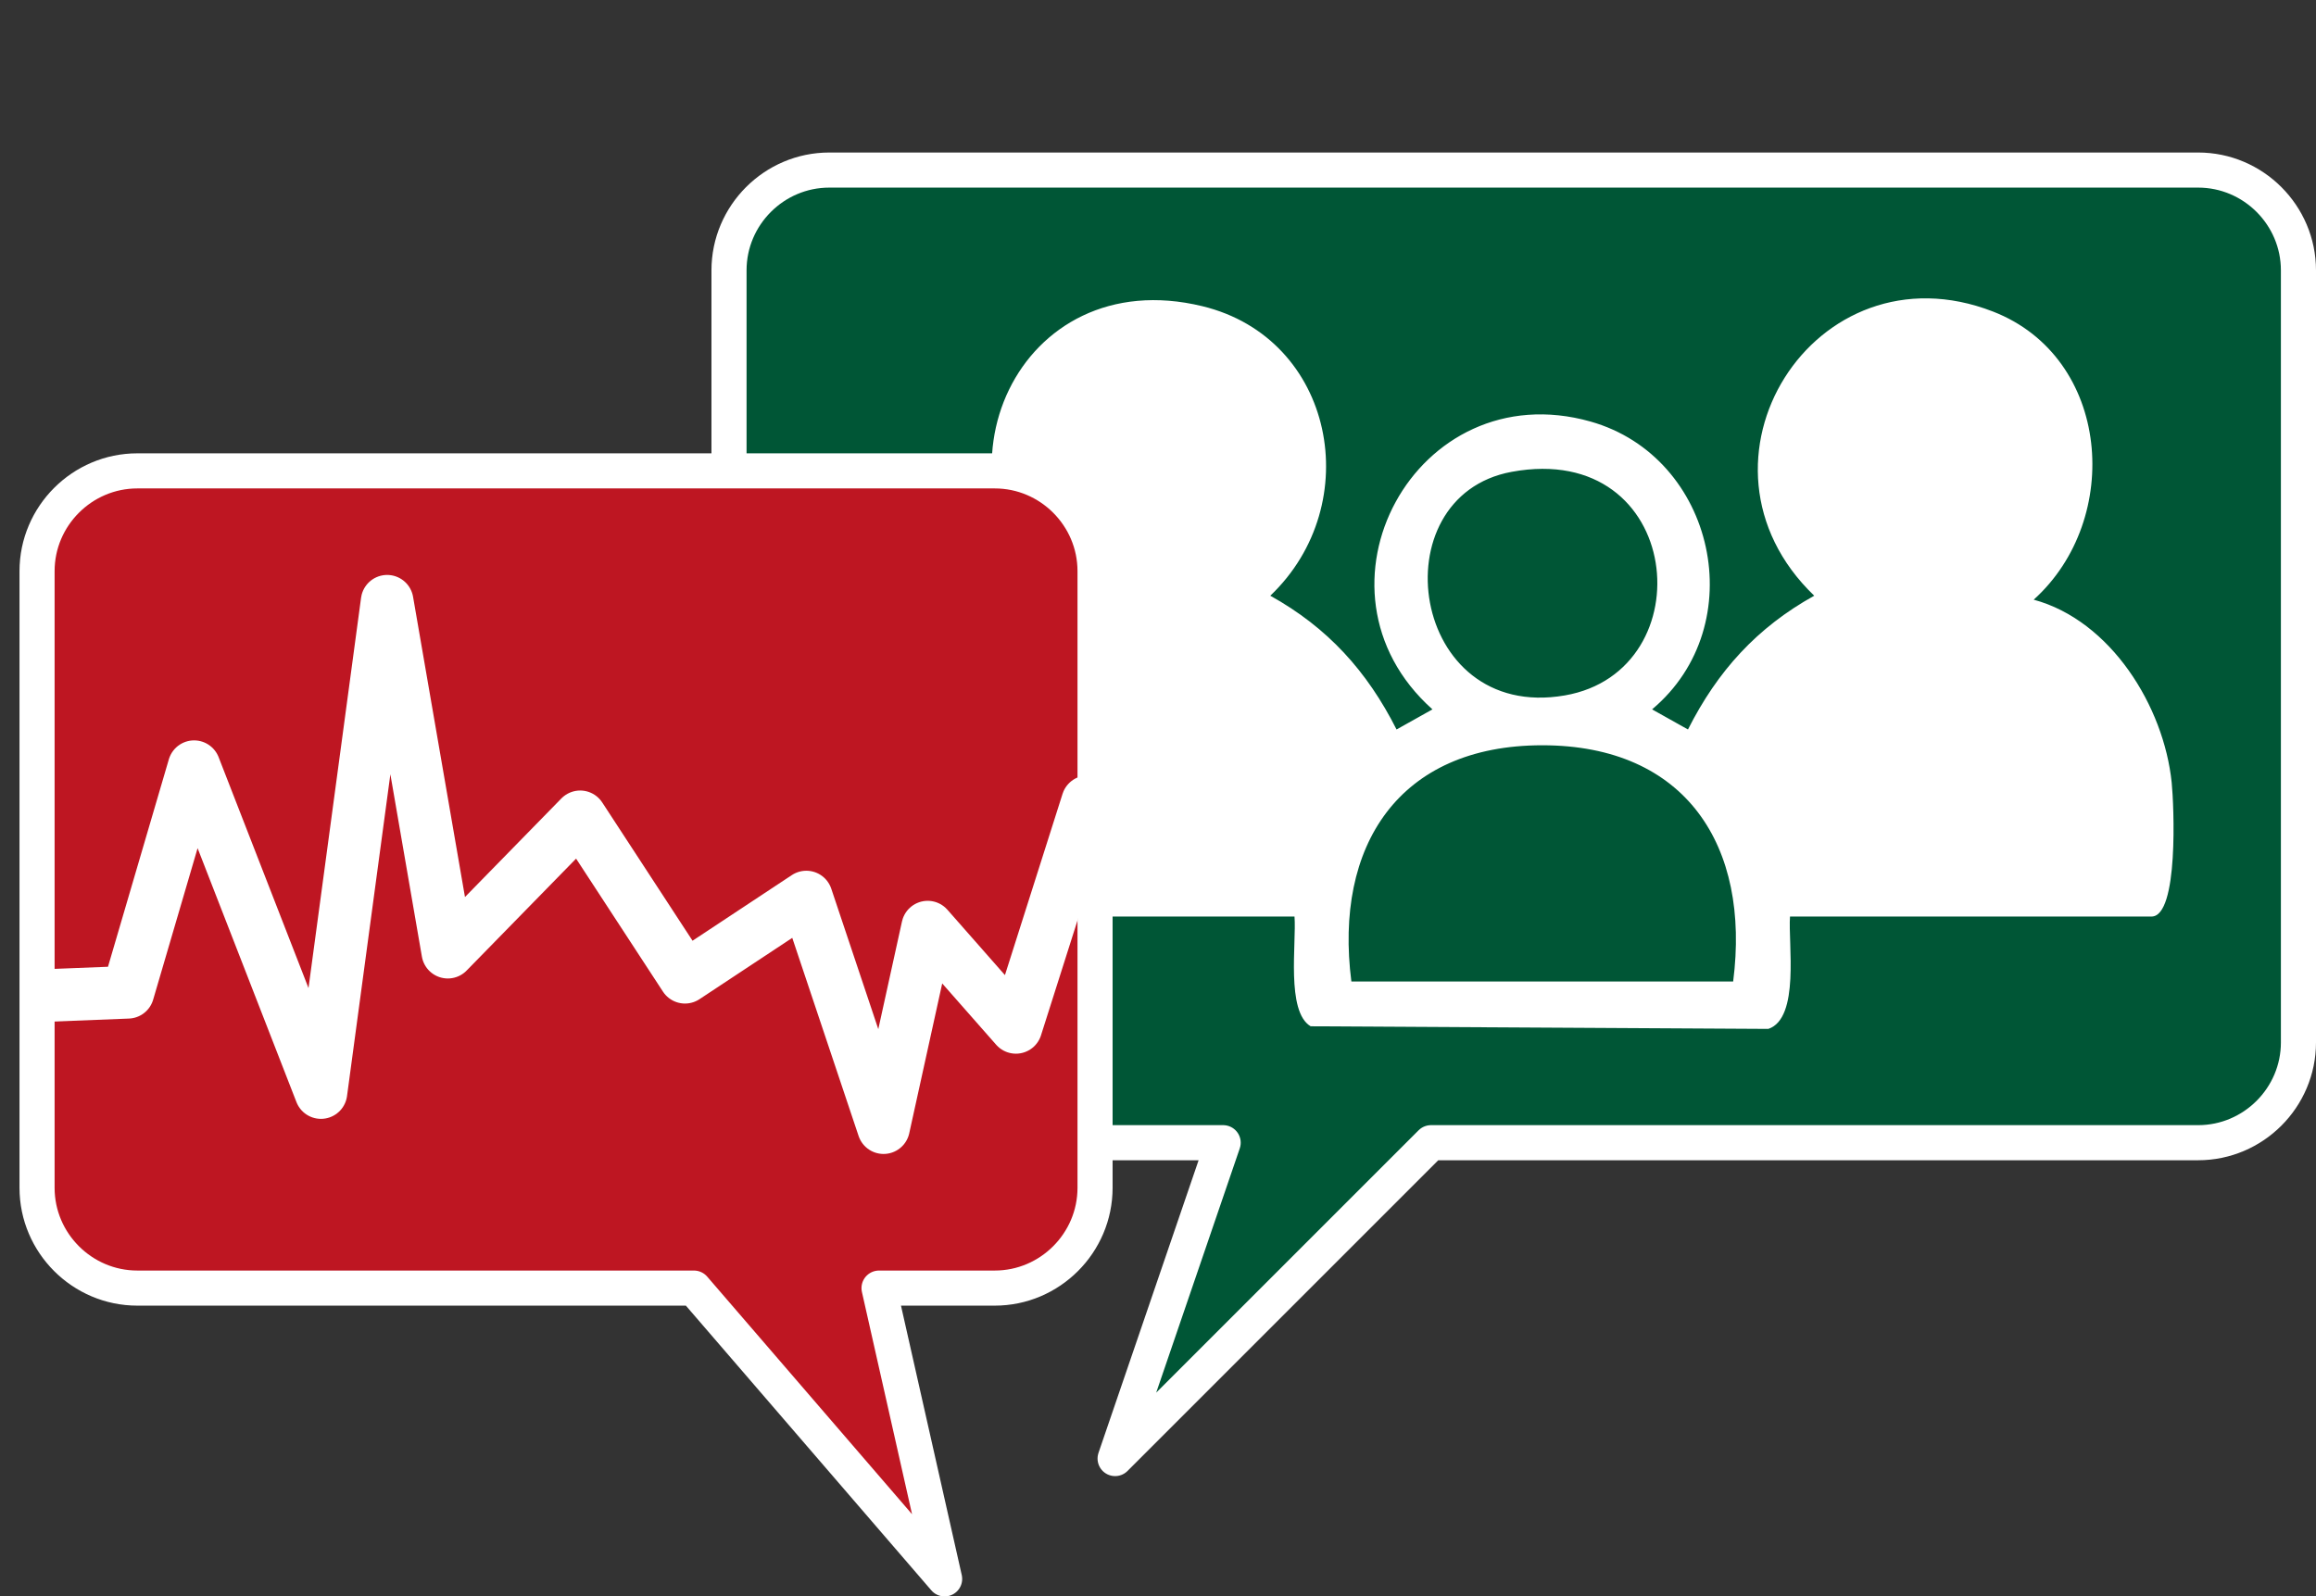
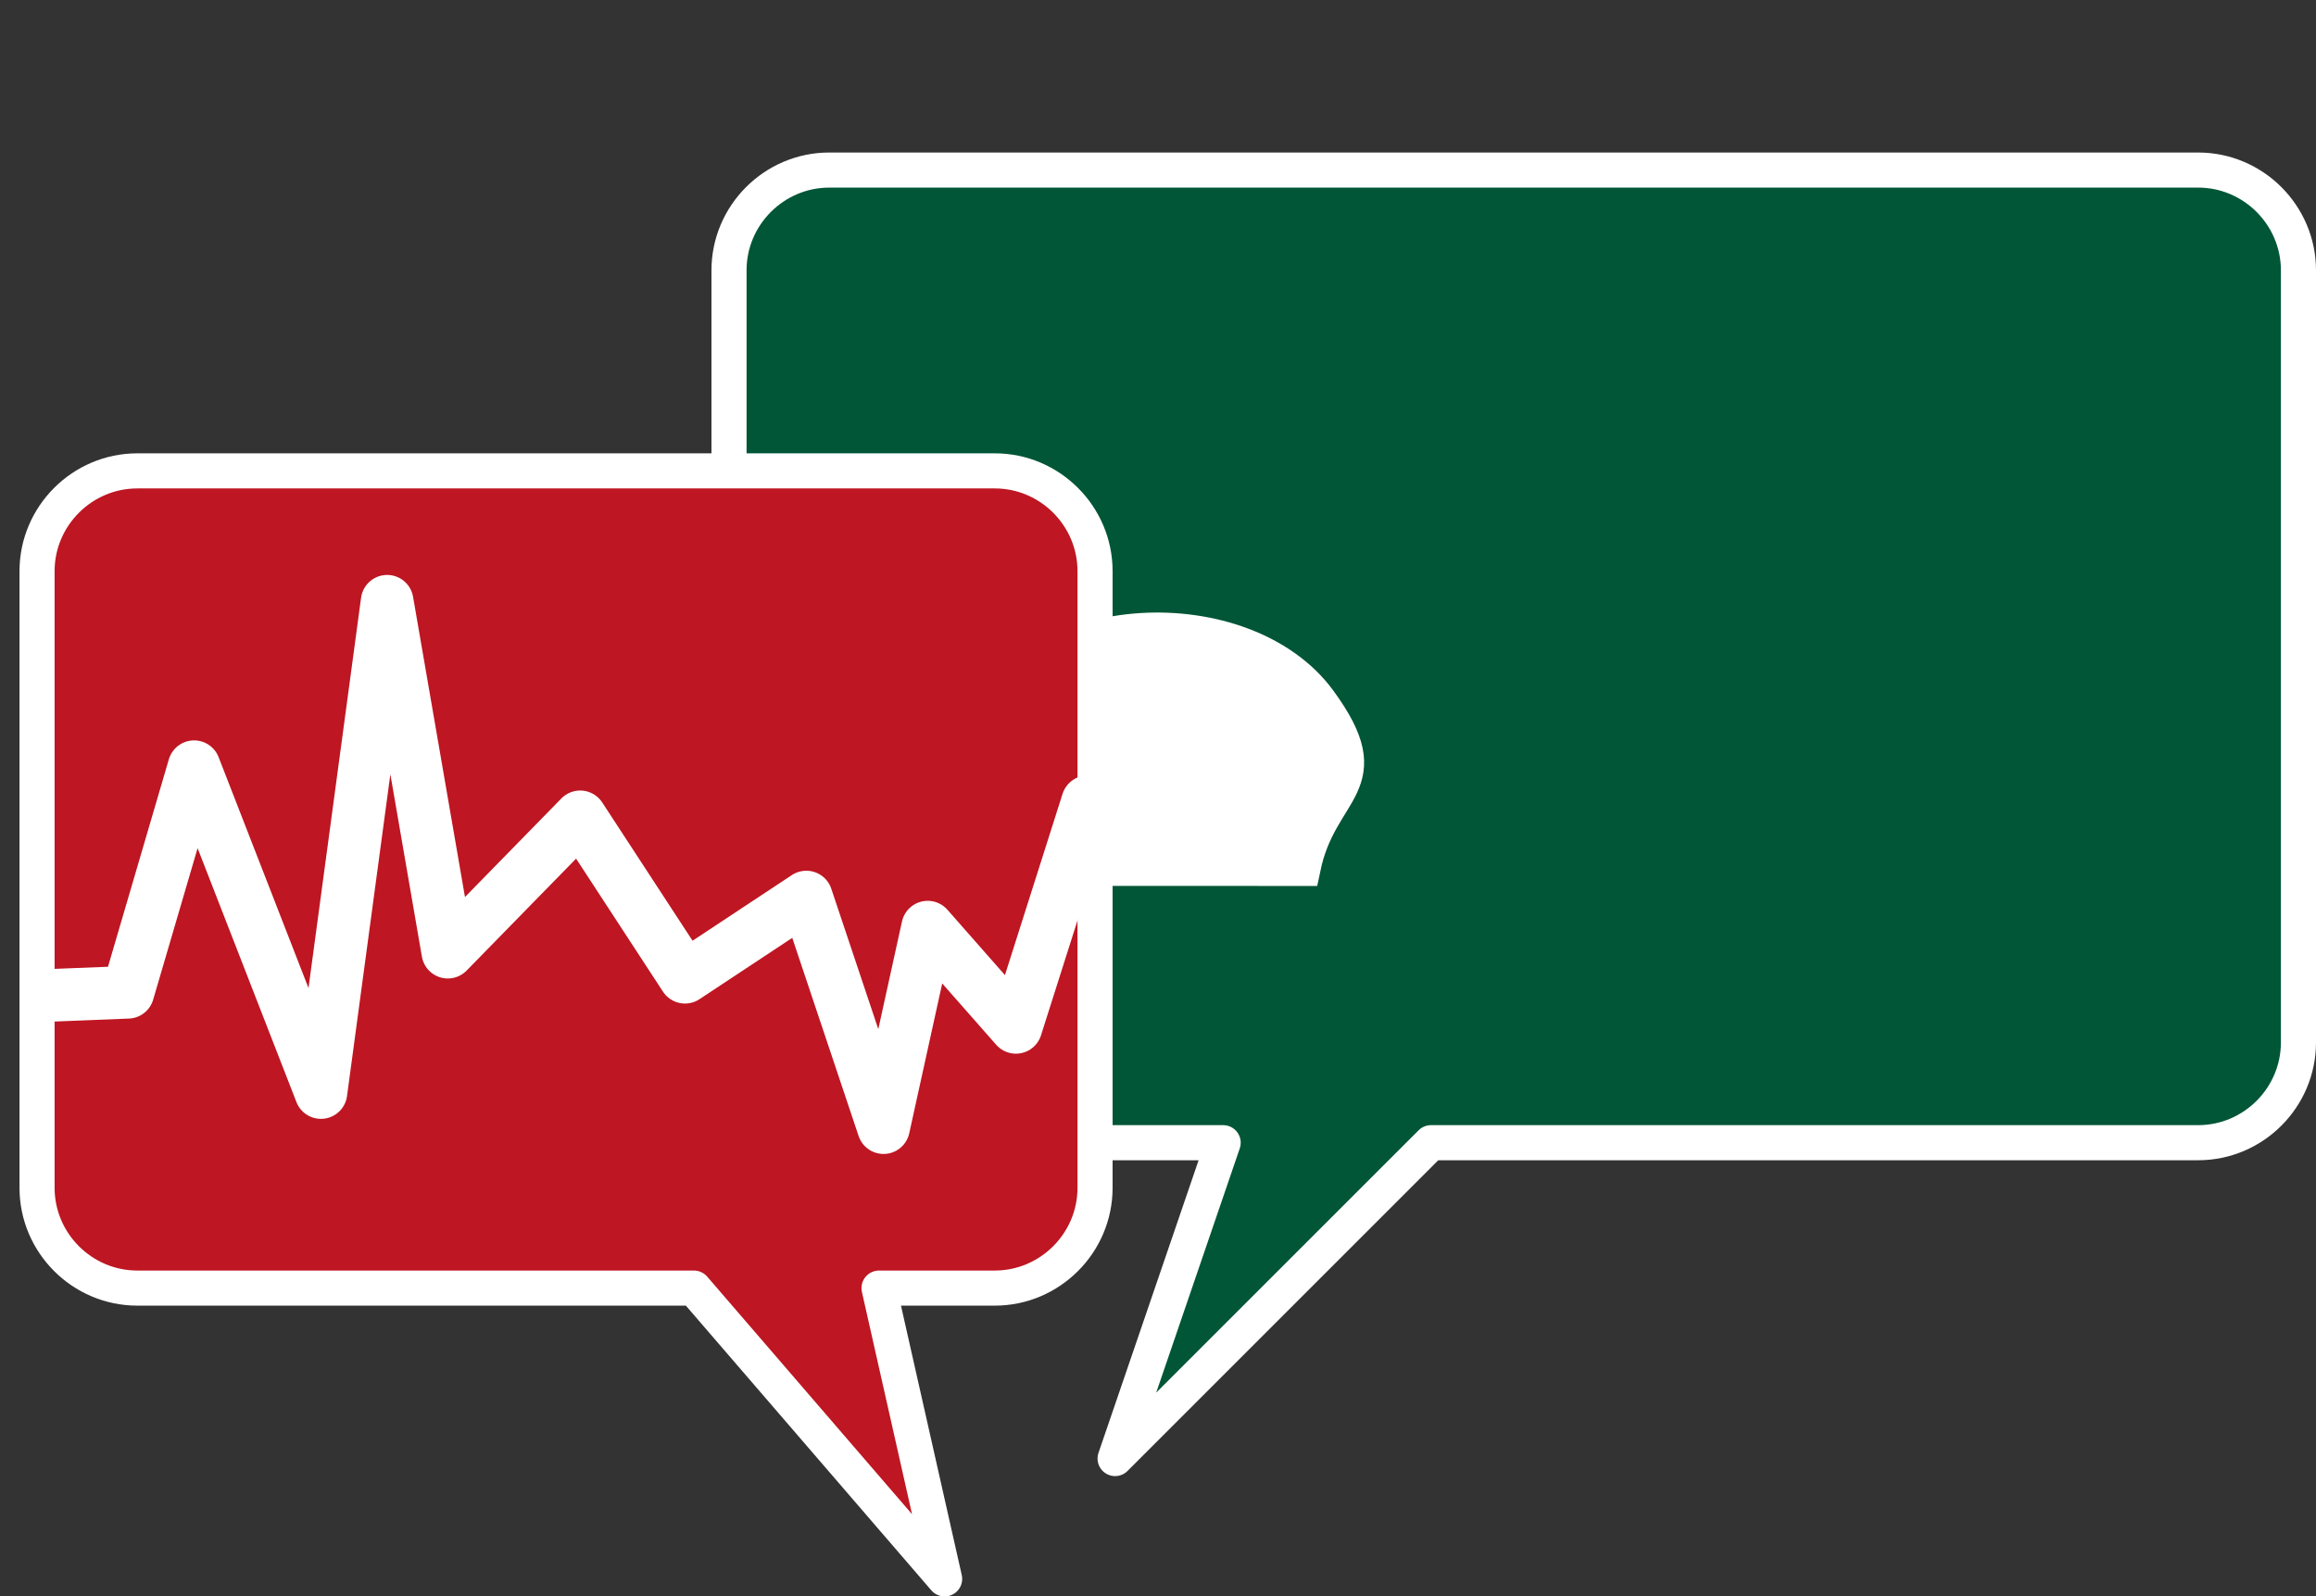
<svg xmlns="http://www.w3.org/2000/svg" id="Ebene_1" viewBox="0 0 461.89 318.42">
  <rect x="0" y="0" width="461.89" height="318.42" fill="#333333" stroke="none" />
  <defs>
    <style>.cls-1{stroke-width:10.49px;}.cls-1,.cls-2,.cls-3{fill:none;}.cls-1,.cls-3{stroke-linejoin:round;}.cls-1,.cls-3,.cls-4{stroke:#fff;}.cls-5,.cls-4{fill:#fff;}.cls-3{stroke-width:7px;}.cls-6{fill:#be1622;}.cls-7{fill:#4c8676;}.cls-8{clip-path:url(#clippath);}.cls-9{fill:#005636;}.cls-4{stroke-miterlimit:10;stroke-width:7.2px;}</style>
    <clipPath id="clippath">
      <path class="cls-2" d="M198.39,93.92H27.39c-11,0-20,9-20,20v110c0,11,9,20,20,20h111l61,61-24.08-61h23.08c11,0,20-9,20-20v-110c0-11-9-20-20-20Z" />
    </clipPath>
  </defs>
  <path class="cls-9" d="M438.39,33.92H165.39c-11,0-20,9-20,20v154c0,11,9,20,20,20h78.55l-21.55,63,63-63h153c11,0,20-9,20-20V53.92c0-11-9-20-20-20Z" />
  <path id="BH_bubblepath" class="cls-3" d="M438.39,33.92H165.39c-11,0-20,9-20,20v154c0,11,9,20,20,20h78.55l-21.55,63,63-63h153c11,0,20-9,20-20V53.92c0-11-9-20-20-20Z" />
-   <path class="cls-5" d="M186.08,182.81c-5.66-1.59-4.58-21.3-4.03-26.71,1.55-15.21,12.15-32.32,27.52-36.49-25.68-24.79-6.59-67.45,30.21-58.54,26.37,6.39,32.77,39.46,13.56,57.75,11.43,6.35,19.29,15.02,25.18,26.68l7.16-4.01c-26.76-23.9-3.33-67.25,31.52-57.41,24.92,7.04,32.31,40.61,12.28,57.41l7.16,4.01c5.89-11.66,13.75-20.33,25.18-26.68-27.65-26.56.05-70.52,35.65-56.68,23.52,9.14,25.96,41.41,8.12,57.47,15.37,4.17,25.97,21.28,27.52,36.49.45,4.41,1.43,26.71-4.03,26.71h-72.09c-.4,5.34,2.02,20.28-4.32,22.41l-91.28-.52c-4.94-2.92-2.81-16.65-3.22-21.89h-72.09ZM228.63,69.71c-35.99,4.17-20.38,60.14,12.88,43.78,23.58-11.6,11.24-46.58-12.88-43.78ZM382.58,69.75c-30.04,2.21-27.48,47.26,2.61,46.5,30.77-.79,28.39-48.78-2.61-46.5ZM301.48,94.11c-26.58,4.89-20.38,49.94,10.58,44.6,28.1-4.84,23.79-50.93-10.58-44.6ZM259.77,173.11c3.41-16.45,15.66-16.21,3.25-33.22-14.82-20.31-57.35-18.94-67.21,5.67-3.7,9.23-2.28,17.83-2.43,27.53l66.39.02ZM421.79,171.47c1.84-19.15-1.96-37.14-22.32-43.29-17.62-5.32-39.23-2.21-49.3,14.6-9.33,15.57,3.03,15.41,5.22,30.33,1.13.08,2.01-1.64,2.41-1.64h63.99ZM345.65,195.77c3.48-27.05-9.43-47.12-38.07-47.12s-41.55,20.08-38.07,47.12h76.14Z" />
  <path class="cls-4" d="M259.77,173.11l-66.39-.02c.15-9.7-1.27-18.3,2.43-27.53,9.86-24.61,52.39-25.98,67.21-5.67,12.41,17.01.16,16.76-3.25,33.22Z" />
-   <path class="cls-4" d="M421.79,171.47h-63.99c-.4,0-1.28,1.72-2.41,1.64-2.2-14.93-14.55-14.76-5.22-30.33,10.07-16.8,31.68-19.92,49.3-14.6,20.36,6.15,24.16,24.14,22.32,43.29Z" />
-   <path class="cls-4" d="M228.63,69.71c24.12-2.8,36.46,32.18,12.88,43.78-33.25,16.36-48.87-39.61-12.88-43.78Z" />
-   <path class="cls-4" d="M382.58,69.75c31.01-2.28,33.39,45.71,2.61,46.5-30.09.77-32.66-44.28-2.61-46.5Z" />
-   <path class="cls-7" d="M198.39,93.92H27.39c-11,0-20,9-20,20v123c0,11,9,20,20,20h111l50,58-13.08-58h23.08c11,0,20-9,20-20v-123c0-11-9-20-20-20Z" />
  <path class="cls-6" d="M198.39,93.92H27.39c-11,0-20,9-20,20v123c0,11,9,20,20,20h111l50,58-13.08-58h23.08c11,0,20-9,20-20v-123c0-11-9-20-20-20Z" />
  <path class="cls-3" d="M198.39,93.92H27.39c-11,0-20,9-20,20v123c0,11,9,20,20,20h111l50,58-13.08-58h23.08c11,0,20-9,20-20v-123c0-11-9-20-20-20Z" />
  <g class="cls-8">
    <polyline class="cls-1" points=".21 198.92 25.51 197.92 38.71 152.92 64.01 217.92 77.21 119.92 89.31 189.92 115.71 162.92 136.61 194.92 160.81 178.92 176.21 224.92 185.01 184.92 202.61 204.92 216.91 159.92 245.51 204.92" />
  </g>
</svg>